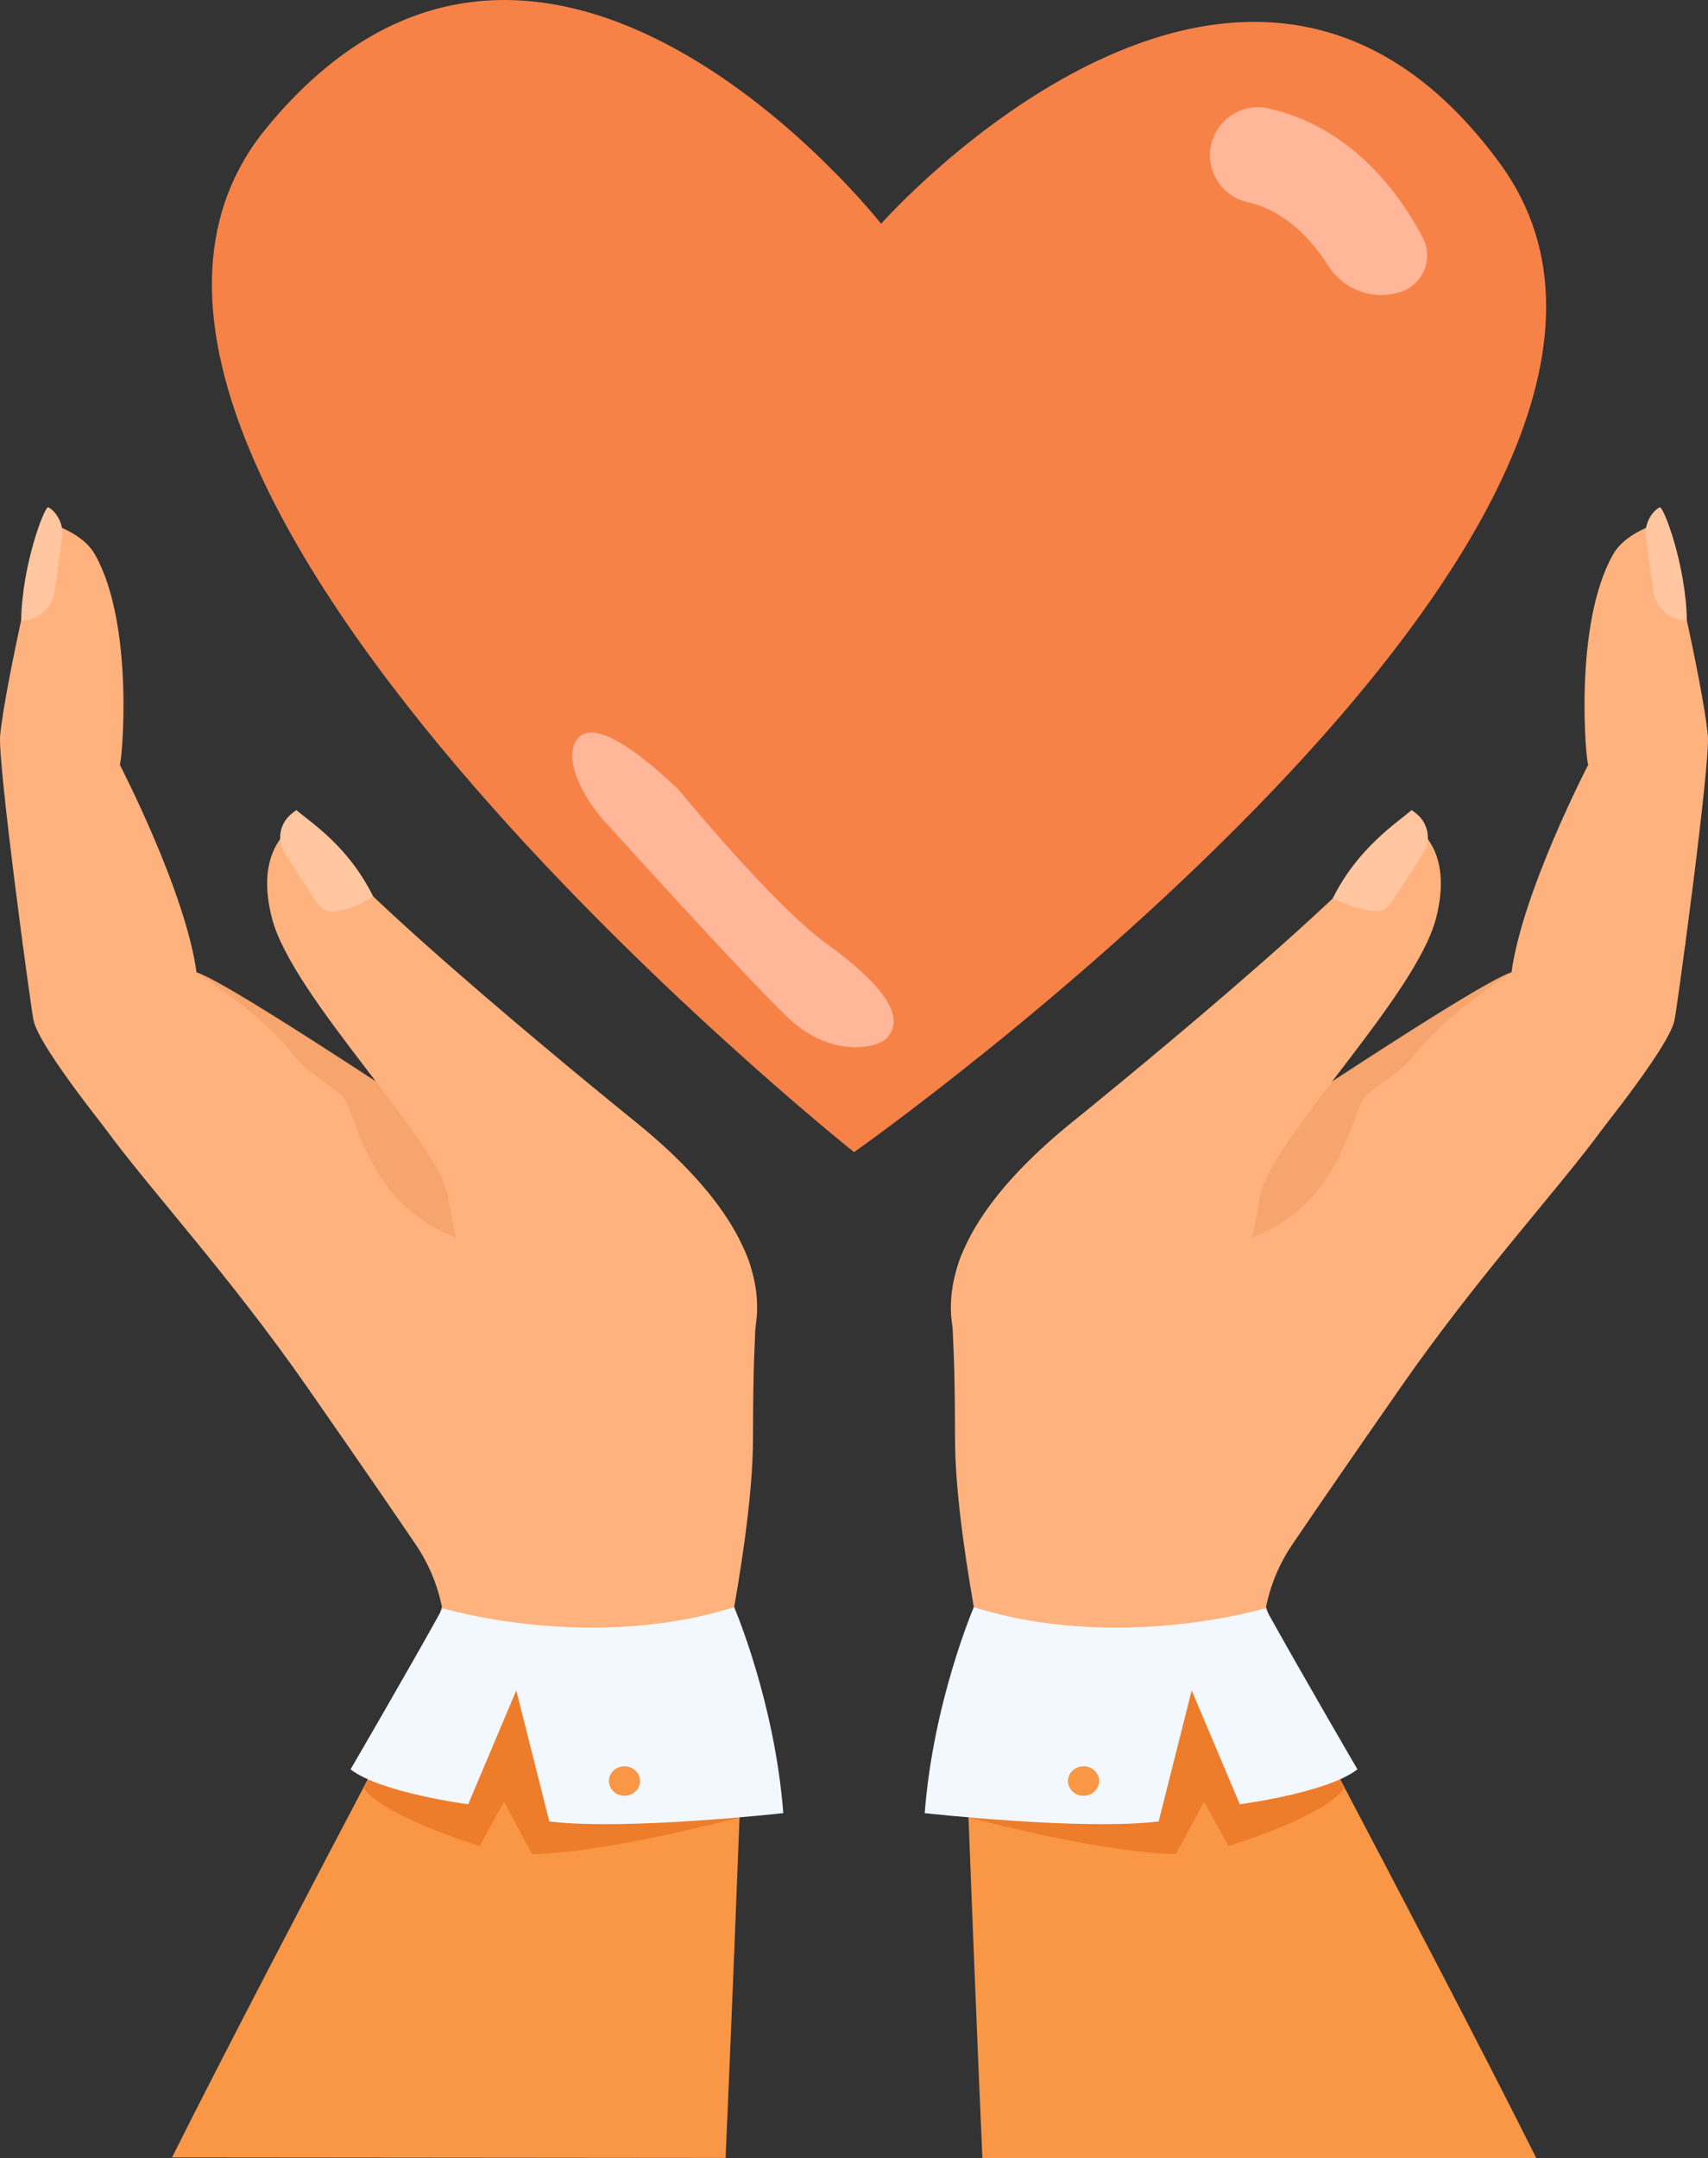
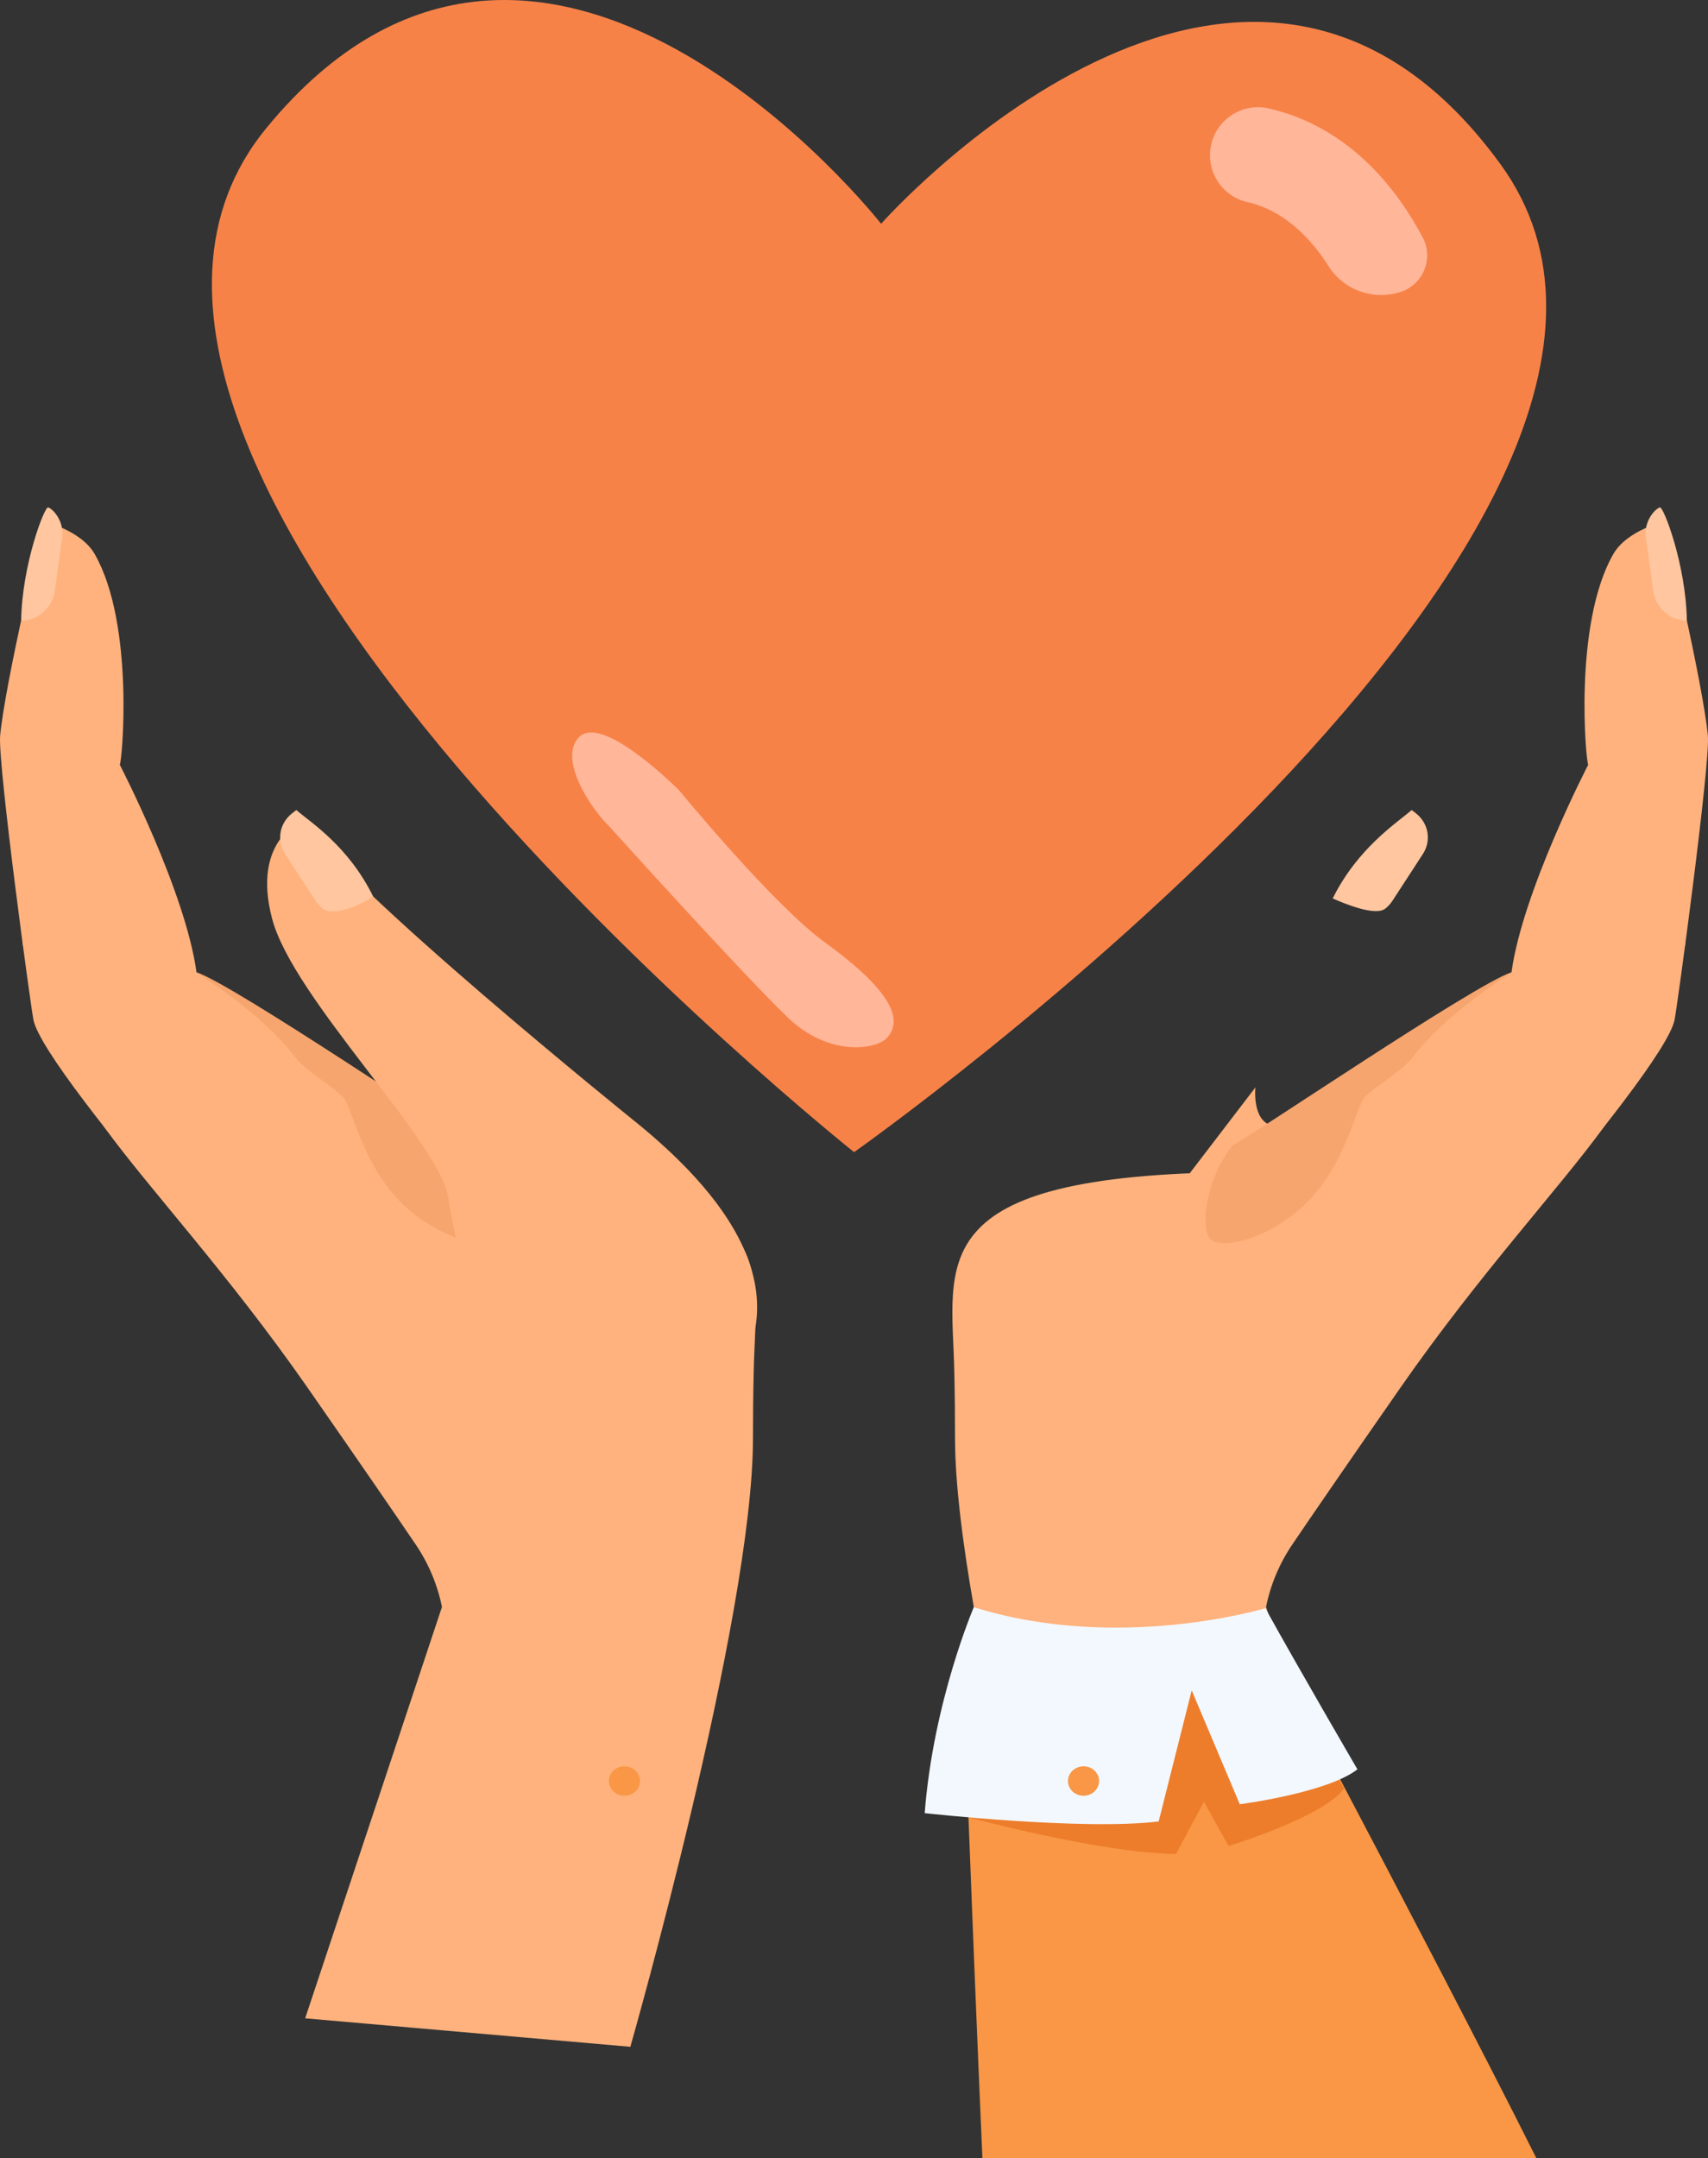
<svg xmlns="http://www.w3.org/2000/svg" width="224" height="283" viewBox="0 0 224 283" fill="none">
  <rect x="0" y="0" width="224" height="283" fill="#333333" stroke="none" />
  <g clip-path="url(#clip0_427_2)">
    <path d="M196.776 21.519C163.201 -24.602 115.556 29.343 115.556 29.343C115.556 29.343 71.132 -27.286 34.928 16.799C-1.275 60.883 112.01 151.07 112.01 151.07C112.01 151.07 230.351 67.638 196.776 21.517V21.519Z" fill="#F78248" />
    <path d="M183.656 38.288C180.107 39.43 176.229 38.04 174.231 34.891C172.091 31.517 168.626 27.644 163.587 26.498C160.199 25.727 158.075 22.352 158.845 18.961C159.616 15.57 162.986 13.444 166.376 14.216C177.295 16.699 183.543 25.361 186.592 31.161C188.049 33.932 186.638 37.343 183.656 38.288Z" fill="#FFB699" />
    <path d="M103.257 133.36C96.98 127.299 79.983 108.441 79.983 108.441C77.237 105.78 73.258 99.424 75.917 96.674C78.576 93.924 86.276 100.913 89.022 103.574C89.022 103.574 101.339 118.612 108.248 123.616C115.839 129.115 118.925 133.399 116.266 136.147C114.909 137.551 108.773 138.684 103.257 133.36V133.36Z" fill="#FFB699" />
    <path d="M2.981 123.802C4.019 128.384 6.051 137.238 13.776 147.922C19.346 155.627 29.939 167.02 40.309 181.91C47.785 192.648 52.124 198.983 54.508 202.501C56.205 205.003 57.376 207.788 57.961 210.707L40.021 264.641L82.668 268.375C82.668 268.375 98.736 212.196 98.751 188.634C98.751 188.626 98.751 188.618 98.753 188.614C98.751 185.882 98.777 182.971 98.846 179.859C99.149 165.44 103.335 154.08 61.688 153.683C61.514 153.683 61.355 153.559 61.167 153.493C59.543 152.864 57.064 151.731 53.409 148.783C52.794 148.288 52.147 147.745 51.469 147.147C47.403 143.551 43.546 140.718 39.918 138.479C20.983 126.761 2.035 119.638 2.977 123.802H2.981Z" fill="#FFB27D" />
    <path d="M0.019 96.454C0.643 89.678 5.684 68.364 5.684 68.364C5.684 68.364 10.617 69.499 12.425 72.66C17.714 81.914 15.985 100.155 15.706 100.263C15.698 100.263 24.309 116.828 25.77 127.481C25.77 127.489 25.77 127.481 25.77 127.481C25.77 127.481 48.606 139.883 53.415 148.783C53.707 149.324 53.94 149.858 54.11 150.371C54.763 152.37 55.039 155.108 55.002 158.149C54.841 168.931 50.585 183.512 44.224 182.39C42.653 182.108 5.913 141 4.392 133.76C4.035 132.054 -0.314 100.071 0.019 96.454Z" fill="#FFB27D" />
    <path d="M59.359 142.578C59.359 142.578 60.446 153.038 49.624 143.864L48.75 155.886L63.822 163.919L68.938 155.098L59.359 142.58V142.578Z" fill="#FFB27D" />
    <path d="M6.748 78.895C6.954 78.5 7.095 78.064 7.163 77.603C7.163 77.603 7.739 73.473 8.151 70.444C8.423 68.447 7.085 66.83 6.324 66.528C5.843 66.338 2.888 74.081 2.773 81.372C4.506 81.401 6.002 80.328 6.748 78.895Z" fill="#FFC69F" />
    <path d="M25.768 127.483C30.697 129.1 60.727 149.537 62.351 150.168C66.105 154.914 66.739 161.944 64.905 162.726C62.428 163.788 56.913 161.659 53.234 158.276C48.3 153.747 46.87 147.78 45.397 144.457C44.732 142.962 40.362 140.789 38.707 138.603C34.356 132.861 26.332 127.927 25.768 127.483V127.483Z" fill="#F6A56E" />
    <path d="M83.23 147.007C83.23 147.007 44.135 115.503 39.815 107.502C39.815 107.502 32.935 109.992 35.681 120.444C38.426 130.897 57.651 149.662 58.8 157.064C63.113 184.875 78.898 193.434 78.898 193.434C78.898 193.434 121.746 178.12 83.233 147.007H83.23Z" fill="#FFB27D" />
    <path d="M42.329 119.144C41.97 118.861 41.651 118.517 41.391 118.122C41.391 118.122 39.077 114.574 37.387 111.967C36.273 110.248 36.627 108.015 38.234 106.7C38.629 106.378 38.864 106.216 38.864 106.216C40.763 107.856 45.664 110.914 48.93 117.529C47.13 118.821 43.633 120.165 42.331 119.142L42.329 119.144Z" fill="#FFC69F" />
-     <path d="M97.517 224.198C97.517 224.198 97.329 229.398 97.013 237.636C97.005 237.851 96.996 238.07 96.988 238.291C96.556 249.558 95.899 266.185 95.158 282.946C70.382 282.932 45.874 282.911 22.559 282.882C29.439 269.126 41.141 246.775 48.24 233.294C51.608 226.892 53.936 222.488 54.219 221.958C54.238 221.923 54.248 221.904 54.248 221.904C54.643 221.334 55.081 220.815 55.56 220.349C56.217 219.702 56.946 219.15 57.744 218.687C64.303 214.831 75.198 216.665 83.927 219.212C87.949 220.385 91.509 221.708 93.976 222.694C95.653 223.368 96.827 223.885 97.292 224.096C97.441 224.162 97.517 224.2 97.517 224.2V224.198Z" fill="#F99746" />
-     <path d="M97.001 238.289C97.001 238.289 79.747 242.954 69.778 243.105L66.099 236.248L62.88 242.046C62.88 242.046 50.285 238.219 47.719 234.474L56.496 218.66L97.385 219.479L97.001 238.287V238.289Z" fill="#ED7D2B" />
-     <path d="M96.284 210.734C96.284 210.734 101.6 223.091 102.726 237.739C102.726 237.739 81.939 240.049 72.043 238.827L67.71 221.642L61.403 236.575C61.403 236.575 49.953 235.088 45.974 231.997C45.974 231.997 53.384 219.293 58.052 210.875C58.052 210.875 77.315 216.685 96.284 210.734V210.734Z" fill="#F3F8FF" />
    <path d="M83.714 234.416C84.228 233.467 83.832 232.301 82.83 231.811C81.826 231.321 80.596 231.693 80.082 232.642C79.567 233.591 79.964 234.757 80.966 235.247C81.97 235.737 83.199 235.365 83.714 234.416Z" fill="#F99746" />
    <path d="M221.019 123.802C219.982 128.384 217.949 137.238 210.224 147.922C204.654 155.627 194.061 167.02 183.692 181.91C176.215 192.648 171.876 198.983 169.492 202.501C167.795 205.003 166.624 207.788 166.039 210.707L183.979 264.641L141.332 268.375C141.332 268.375 125.264 212.196 125.25 188.634C125.25 188.626 125.25 188.618 125.247 188.614C125.25 185.882 125.223 182.971 125.154 179.859C124.851 165.44 120.665 154.08 162.312 153.683C162.486 153.683 162.645 153.559 162.833 153.493C164.457 152.864 166.936 151.731 170.591 148.783C171.207 148.288 171.853 147.745 172.531 147.147C176.597 143.551 180.454 140.718 184.082 138.479C203.017 126.761 221.965 119.638 221.023 123.802H221.019Z" fill="#FFB27D" />
    <path d="M223.981 96.454C223.357 89.678 218.316 68.364 218.316 68.364C218.316 68.364 213.383 69.499 211.575 72.66C206.286 81.914 208.015 100.155 208.294 100.263C208.302 100.263 199.691 116.828 198.23 127.481C198.23 127.489 198.23 127.481 198.23 127.481C198.23 127.481 175.394 139.883 170.585 148.783C170.293 149.324 170.06 149.858 169.89 150.371C169.238 152.37 168.961 155.108 169 158.149C169.161 168.931 173.417 183.512 179.779 182.39C181.347 182.108 218.089 141 219.61 133.76C219.965 132.052 224.316 100.069 223.981 96.452V96.454Z" fill="#FFB27D" />
    <path d="M164.641 142.578C164.641 142.578 163.554 153.038 174.376 143.864L175.252 155.886L160.18 163.919L155.065 155.098L164.643 142.58L164.641 142.578Z" fill="#FFB27D" />
    <path d="M217.252 78.895C217.046 78.5 216.905 78.064 216.837 77.603C216.837 77.603 216.261 73.473 215.849 70.444C215.577 68.447 216.916 66.83 217.676 66.528C218.157 66.338 221.112 74.081 221.227 81.372C219.494 81.401 217.998 80.328 217.252 78.895Z" fill="#FFC69F" />
    <path d="M198.23 127.483C193.301 129.1 163.271 149.537 161.647 150.168C157.893 154.914 157.259 161.944 159.093 162.726C161.571 163.788 167.085 161.659 170.764 158.276C175.698 153.747 177.128 147.78 178.601 144.457C179.266 142.962 183.636 140.789 185.291 138.603C189.642 132.861 197.666 127.927 198.23 127.483V127.483Z" fill="#F6A56E" />
-     <path d="M140.77 147.007C140.77 147.007 179.865 115.503 184.185 107.502C184.185 107.502 191.065 109.992 188.32 120.444C185.574 130.897 166.349 149.662 165.201 157.064C160.887 184.875 145.102 193.434 145.102 193.434C145.102 193.434 102.255 178.12 140.768 147.007H140.77Z" fill="#FFB27D" />
    <path d="M181.671 119.144C182.031 118.861 182.349 118.517 182.609 118.122C182.609 118.122 184.923 114.574 186.613 111.967C187.727 110.248 187.373 108.015 185.768 106.7C185.373 106.378 185.138 106.216 185.138 106.216C183.239 107.856 178.045 111.191 174.781 117.806C176.351 118.497 180.369 120.165 181.671 119.144V119.144Z" fill="#FFC69F" />
    <path d="M201.497 283C178.378 282.998 153.839 282.99 128.84 282.98C128.101 266.208 127.444 249.565 127.012 238.293C127.002 238.072 126.993 237.853 126.987 237.638C126.671 229.4 126.483 224.2 126.483 224.2C126.483 224.2 126.559 224.165 126.708 224.096C127.173 223.885 128.347 223.368 130.024 222.694C132.493 221.708 136.053 220.385 140.073 219.212C148.802 216.665 159.697 214.833 166.256 218.687C167.052 219.15 167.781 219.702 168.44 220.35C168.921 220.815 169.357 221.334 169.752 221.905C169.752 221.905 169.762 221.923 169.781 221.958C170.064 222.488 172.392 226.892 175.76 233.294C182.878 246.813 194.625 269.252 201.497 282.998V283Z" fill="#F99746" />
    <path d="M126.999 238.289C126.999 238.289 144.253 242.954 154.222 243.105L157.901 236.248L161.12 242.046C161.12 242.046 173.715 238.219 176.281 234.474L167.504 218.66L126.615 219.479L126.999 238.287V238.289Z" fill="#ED7D2B" />
    <path d="M127.714 210.734C127.714 210.734 122.398 223.091 121.272 237.739C121.272 237.739 142.059 240.049 151.955 238.827L156.288 221.642L162.595 236.575C162.595 236.575 174.045 235.088 178.024 231.997C178.024 231.997 170.614 219.293 165.946 210.875C165.946 210.875 146.683 216.685 127.714 210.734V210.734Z" fill="#F3F8FF" />
    <path d="M140.286 234.416C139.772 233.467 140.166 232.301 141.17 231.811C142.174 231.321 143.404 231.693 143.918 232.642C144.433 233.591 144.036 234.757 143.034 235.247C142.03 235.737 140.801 235.365 140.286 234.416Z" fill="#F99746" />
  </g>
  <defs>
    <clipPath id="clip0_427_2">
      <rect width="224" height="283" fill="white" />
    </clipPath>
  </defs>
</svg>